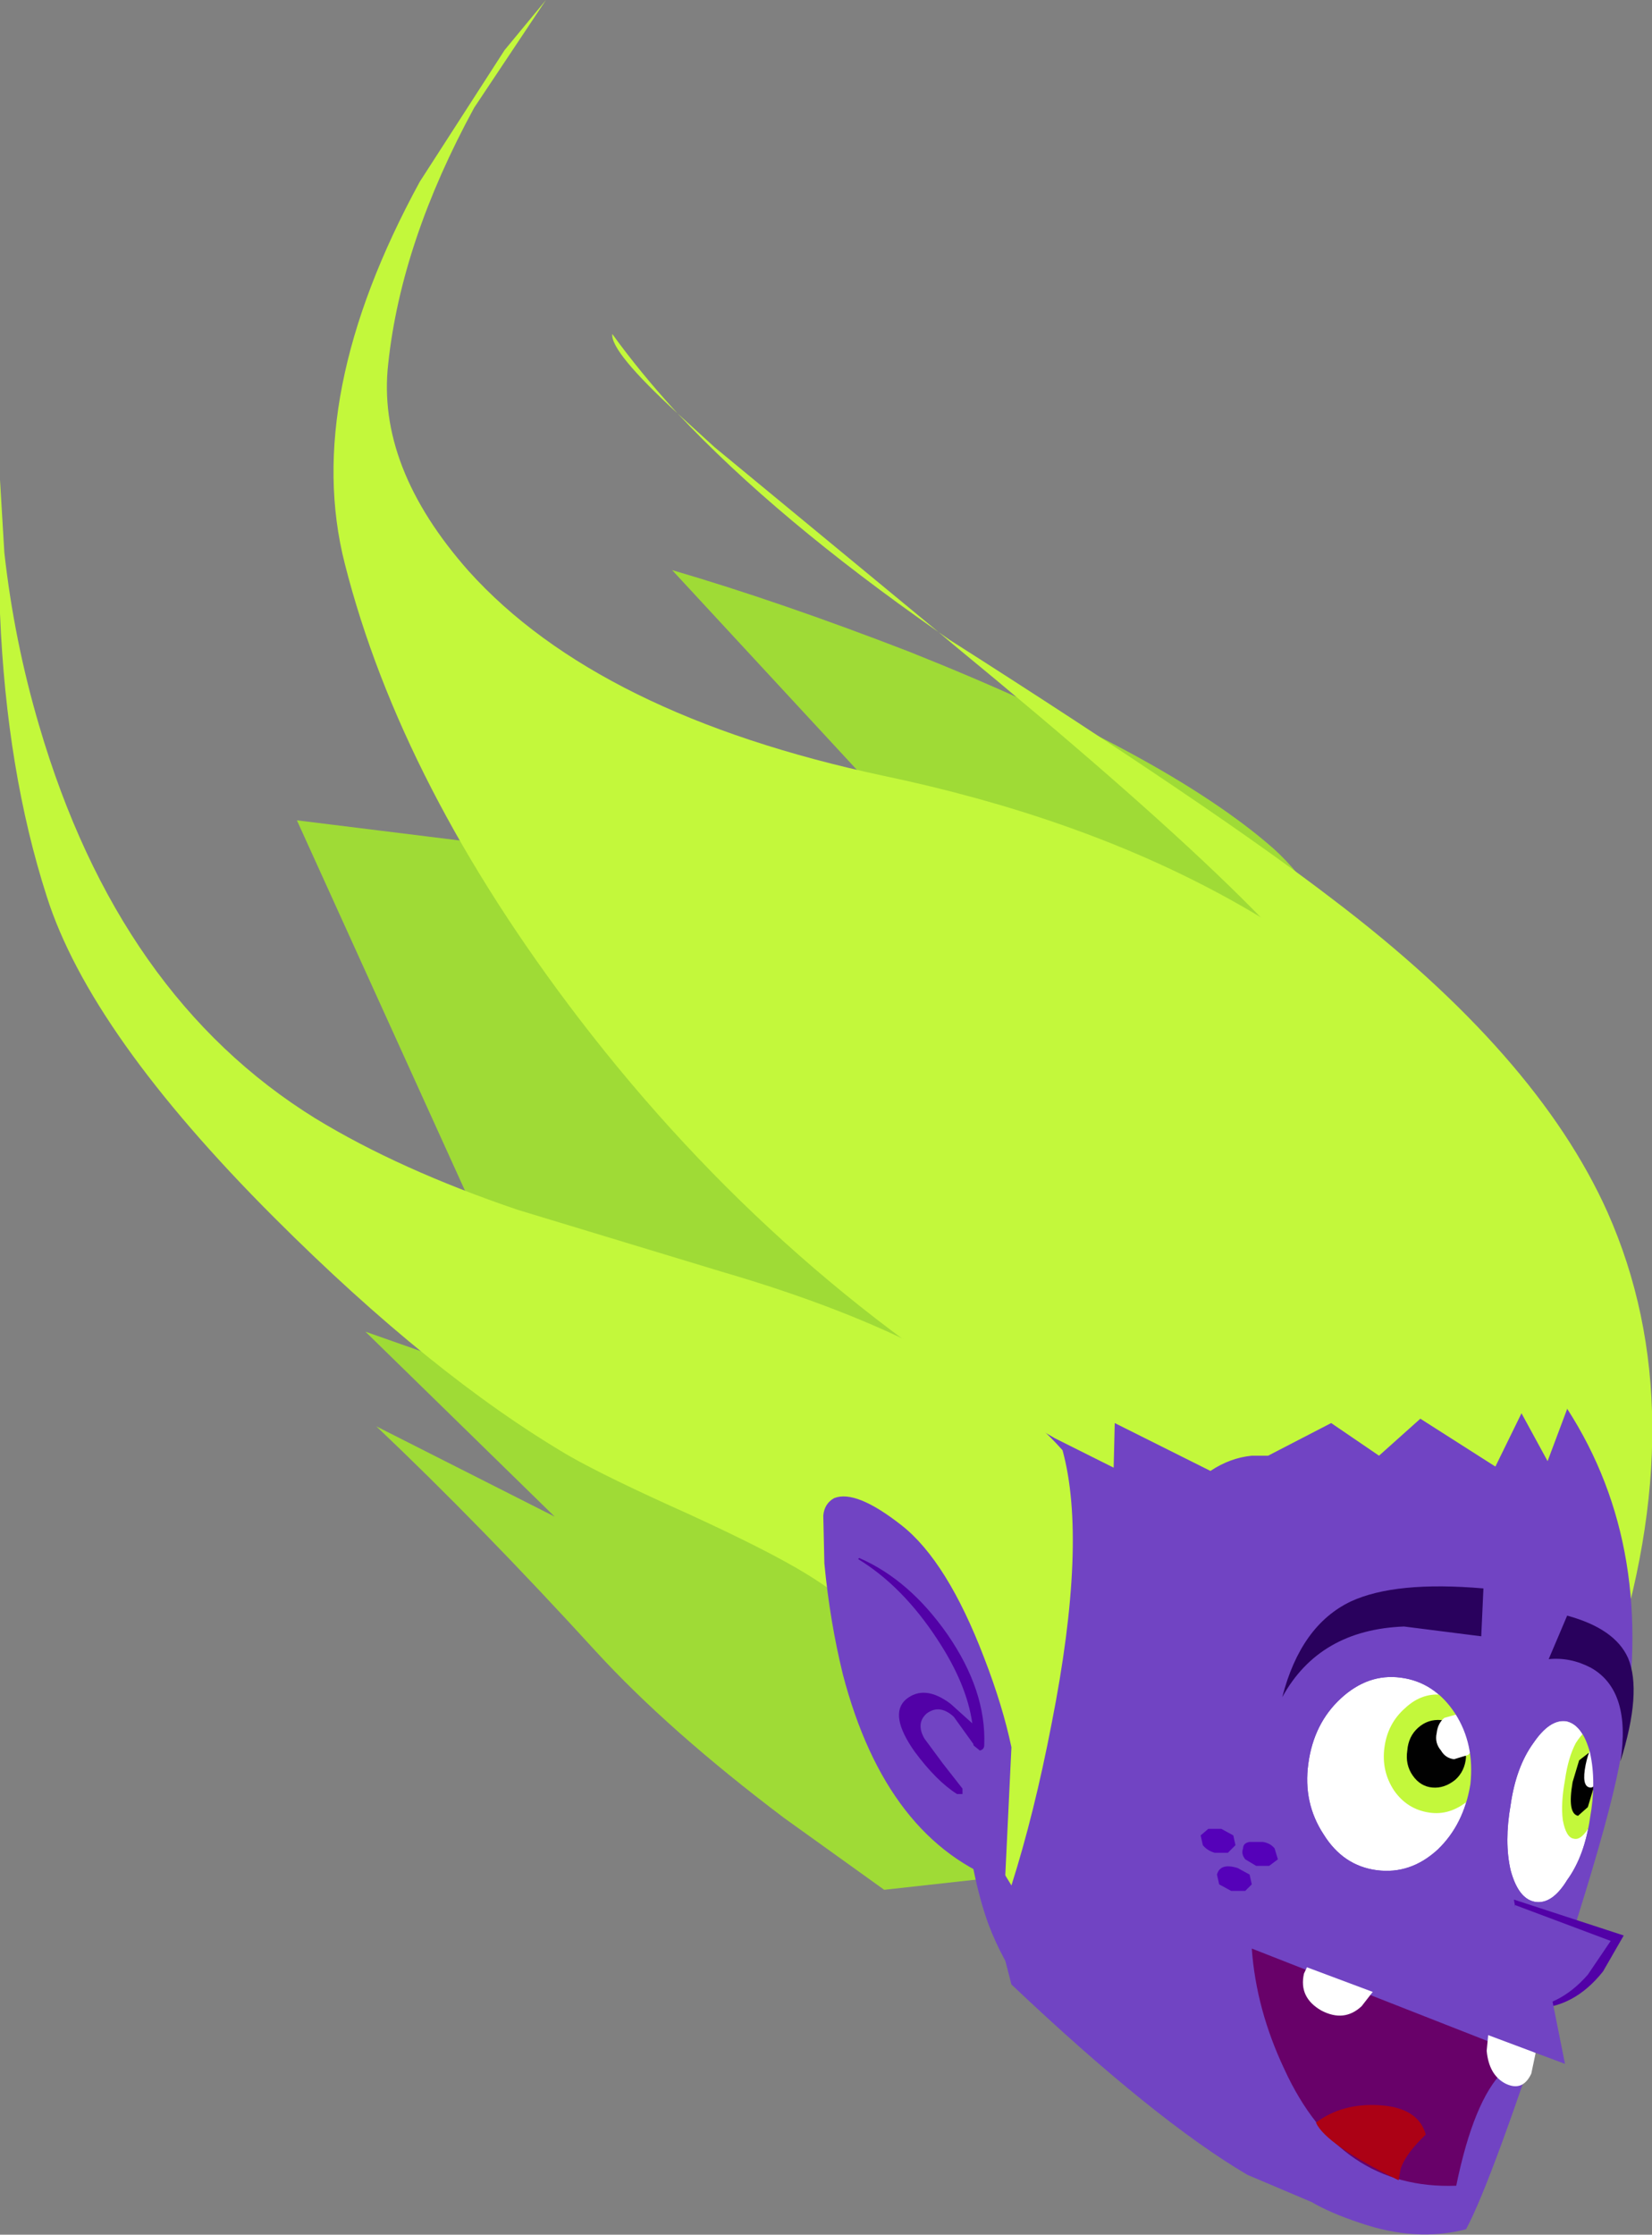
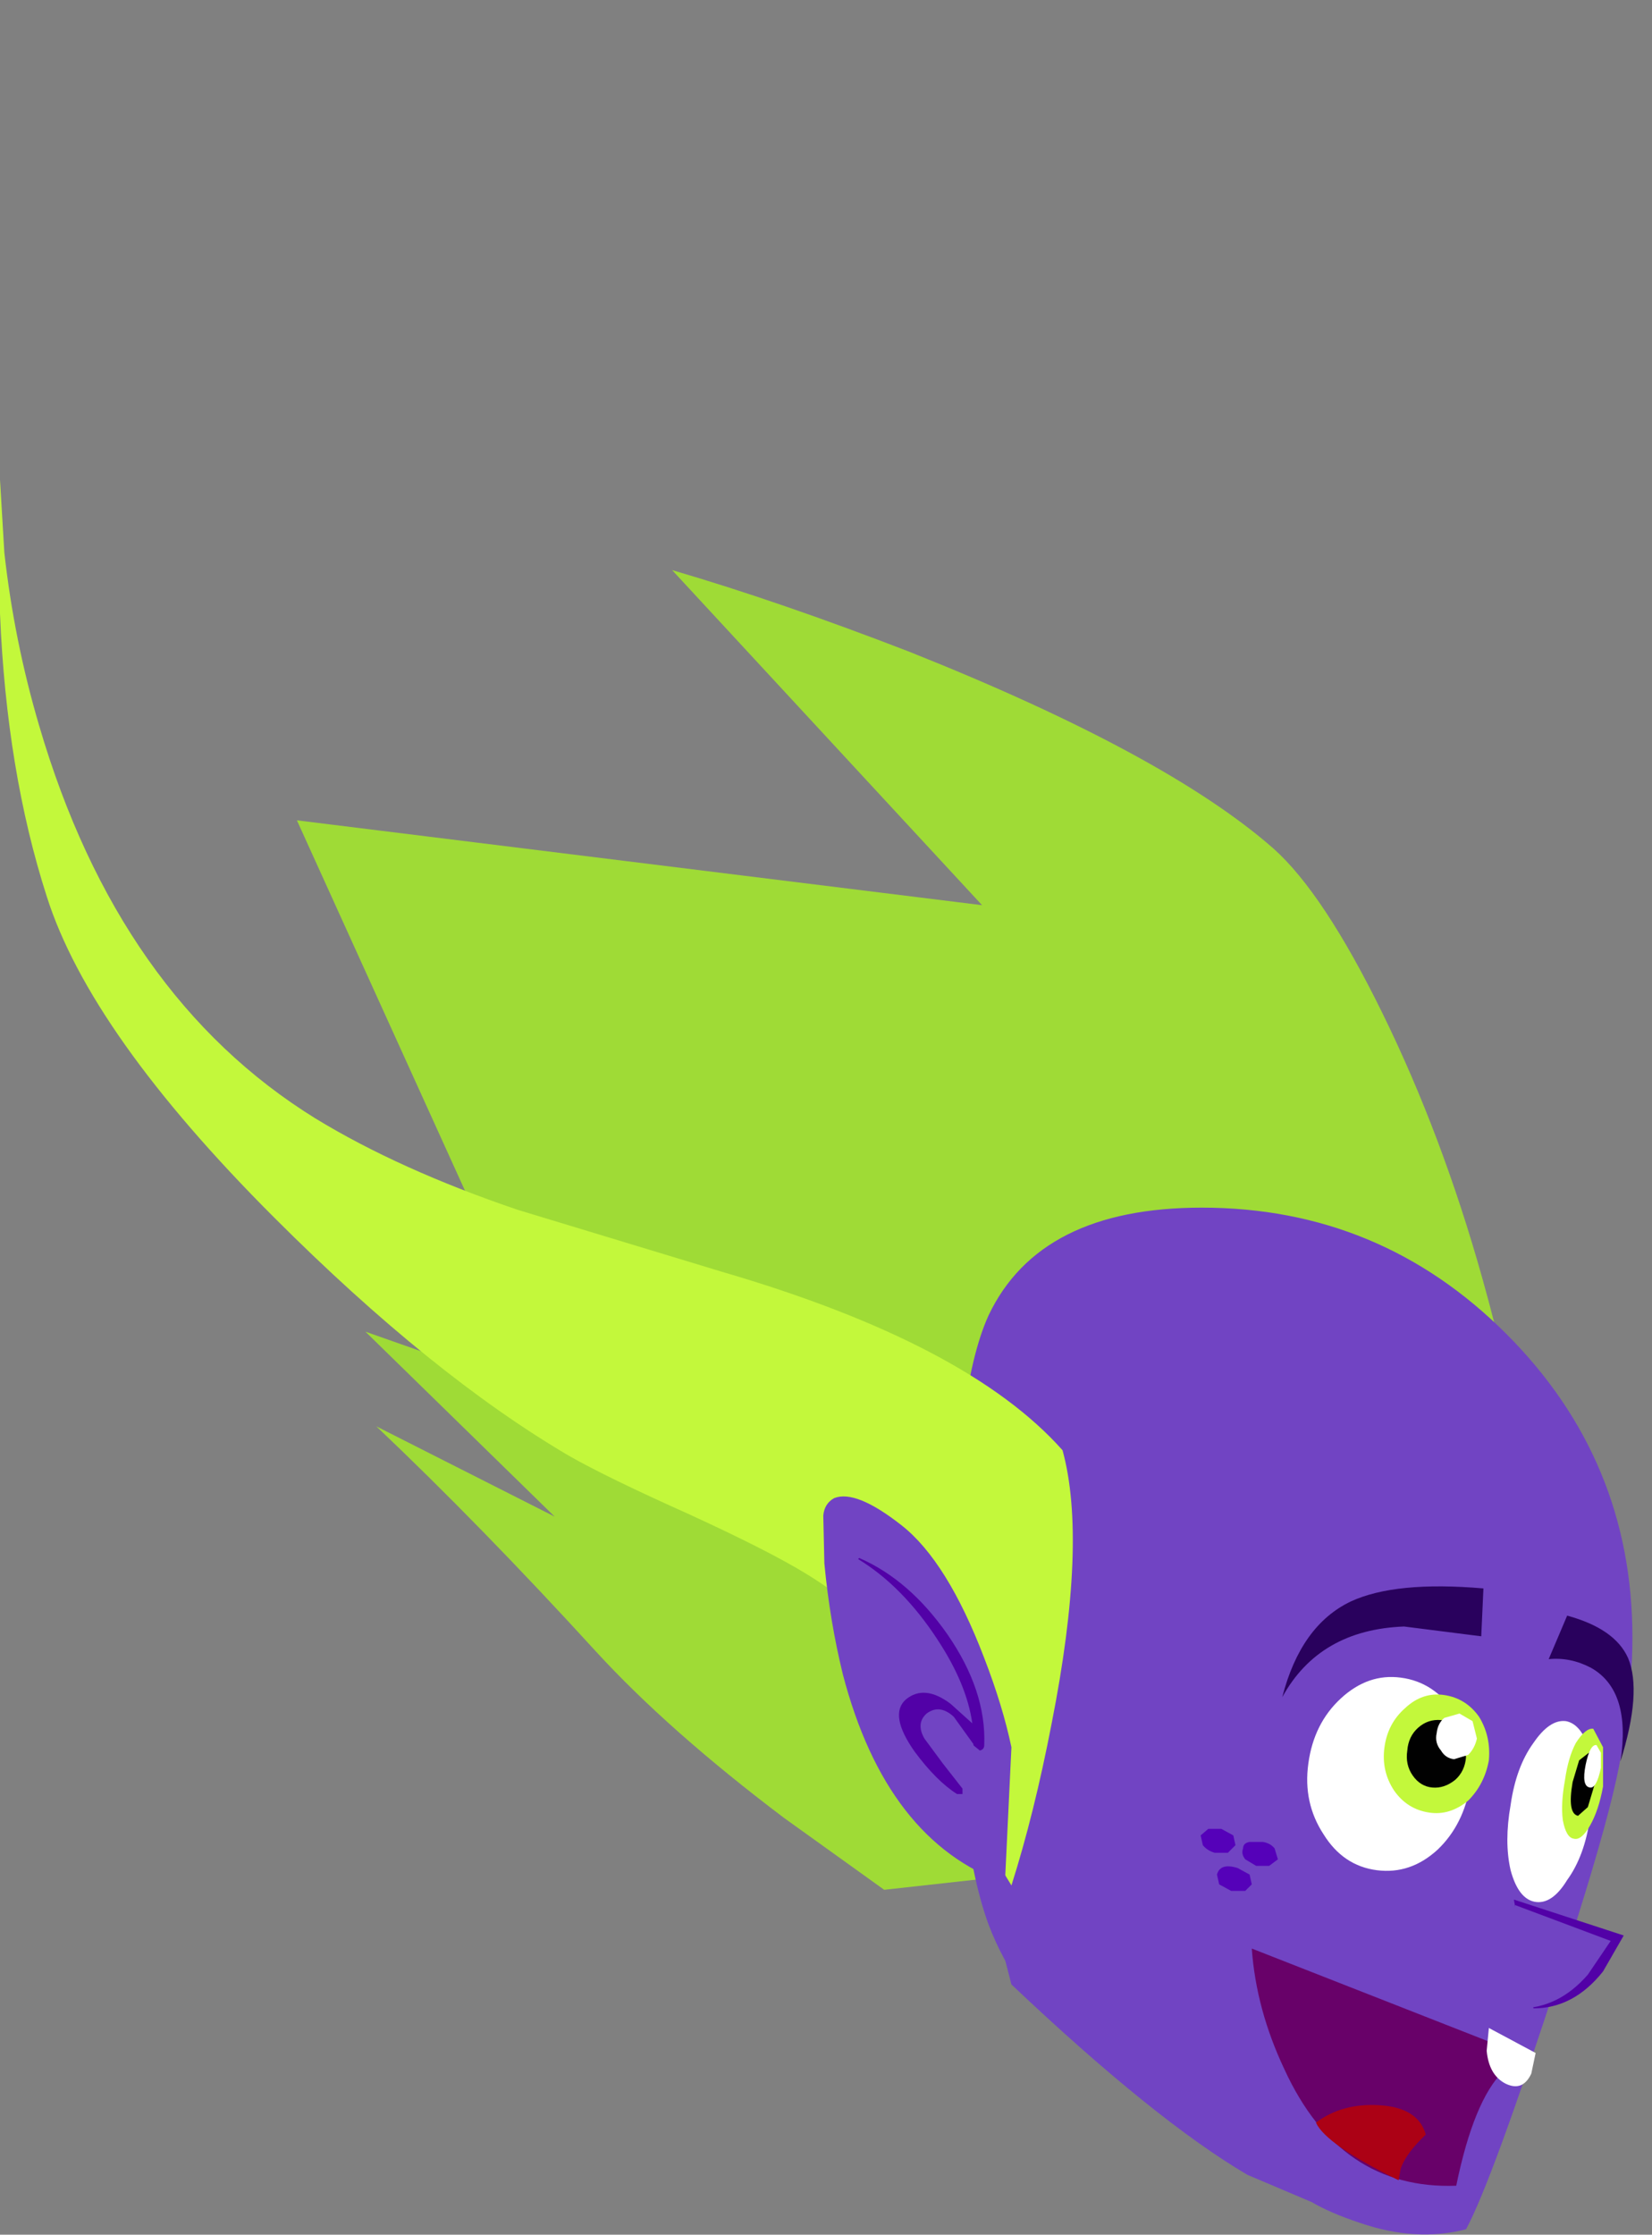
<svg xmlns="http://www.w3.org/2000/svg" height="102.7px" width="75.95px">
  <rect width="100%" height="100%" fill="#808080" stroke="none" />
  <g transform="matrix(1.0, 0.0, 0.0, 1.0, 55.55, 210.25)">
    <path d="M-10.65 -125.25 L-9.05 -119.05 Q-2.45 -112.8 1.8 -110.3 L4.75 -109.05 Q5.6 -108.55 6.95 -108.1 9.55 -107.2 11.85 -107.8 13.05 -110.0 16.2 -119.7 19.6 -130.1 19.0 -131.25 L-10.65 -125.25" fill="#7144c3" fill-rule="evenodd" stroke="none" />
    <path d="M12.6 -151.5 Q10.75 -158.1 8.0 -163.7 5.3 -169.2 3.0 -171.25 -1.95 -175.6 -13.75 -180.3 -19.7 -182.6 -24.65 -184.05 L-10.4 -168.65 -41.9 -172.55 -29.8 -145.9 -38.75 -149.05 -30.05 -140.55 -38.25 -144.7 Q-33.45 -140.15 -28.15 -134.35 -24.8 -130.7 -19.5 -126.7 L-14.9 -123.4 13.1 -126.5 Q17.25 -134.95 12.6 -151.5" fill="#9fdb36" fill-rule="evenodd" stroke="none" />
-     <path d="M-24.4 -191.25 Q-26.1 -193.1 -27.4 -194.9 -27.5 -194.1 -24.4 -191.25 -19.85 -186.4 -12.4 -181.2 L-11.75 -180.65 Q4.75 -167.1 6.25 -163.15 8.0 -158.65 5.25 -152.65 3.85 -149.65 2.15 -147.55 L3.5 -141.7 Q5.25 -135.0 7.15 -130.8 13.2 -117.25 18.5 -133.5 22.4 -145.45 18.35 -154.55 15.1 -161.8 5.75 -168.9 0.35 -173.05 -11.9 -180.85 L-12.4 -181.2 -22.7 -189.7 -24.4 -191.25" fill="#c3f83b" fill-rule="evenodd" stroke="none" />
    <path d="M-0.3 -154.75 Q-7.75 -154.75 -10.1 -149.8 -11.7 -146.3 -11.7 -136.65 -11.7 -126.15 -10.1 -121.8 -7.6 -115.25 -0.3 -115.25 7.9 -115.25 13.7 -121.0 19.5 -126.8 19.5 -135.0 19.5 -143.15 13.7 -148.95 7.9 -154.75 -0.3 -154.75" fill="#7144c3" fill-rule="evenodd" stroke="none" />
    <path d="M-12.9 -143.05 L-21.45 -146.15 Q-28.25 -139.75 -25.2 -134.0 -23.5 -130.75 -14.5 -123.6 -15.45 -126.5 -15.3 -126.85 -14.8 -128.0 -14.7 -129.4 -14.6 -131.55 -13.75 -136.3 -12.9 -140.8 -12.9 -143.05" fill="#9fdb36" fill-rule="evenodd" stroke="none" />
    <path d="M13.9 -127.3 Q13.6 -125.6 13.9 -124.3 14.25 -123.0 15.0 -122.85 15.8 -122.7 16.5 -123.85 17.3 -124.95 17.55 -126.7 17.85 -128.35 17.55 -129.7 17.2 -131.0 16.45 -131.15 15.7 -131.25 14.95 -130.15 14.15 -129.05 13.9 -127.3" fill="#ffffff" fill-rule="evenodd" stroke="none" />
    <path d="M4.6 -129.2 Q4.35 -127.4 5.3 -125.95 6.2 -124.5 7.75 -124.3 9.3 -124.1 10.55 -125.25 11.75 -126.4 12.05 -128.25 12.25 -130.1 11.35 -131.5 10.4 -132.95 8.85 -133.15 7.35 -133.35 6.1 -132.2 4.85 -131.05 4.6 -129.2" fill="#ffffff" fill-rule="evenodd" stroke="none" />
    <path d="M16.4 -128.45 Q16.2 -127.35 16.3 -126.6 16.45 -125.8 16.8 -125.75 17.15 -125.65 17.55 -126.35 17.95 -127.05 18.15 -128.15 L18.15 -129.95 17.7 -130.8 Q17.35 -130.85 16.9 -130.15 16.55 -129.5 16.4 -128.45" fill="#c3f83b" fill-rule="evenodd" stroke="none" />
    <path d="M16.75 -128.35 Q16.5 -126.9 17.0 -126.8 L17.45 -127.2 17.75 -128.2 17.75 -129.25 17.5 -129.7 17.05 -129.35 16.75 -128.35" fill="#010101" fill-rule="evenodd" stroke="none" />
    <path d="M17.35 -129.15 Q17.15 -128.15 17.55 -128.1 17.85 -128.05 18.05 -129.0 L18.05 -129.7 17.85 -130.05 Q17.55 -130.1 17.35 -129.15" fill="#ffffff" fill-rule="evenodd" stroke="none" />
    <path d="M8.1 -129.95 Q7.95 -128.85 8.55 -127.95 9.15 -127.1 10.15 -126.95 11.1 -126.8 11.95 -127.5 12.7 -128.25 12.9 -129.35 13.0 -130.45 12.45 -131.35 11.85 -132.2 10.85 -132.35 9.85 -132.5 9.05 -131.75 8.25 -131.05 8.1 -129.95" fill="#c3f83b" fill-rule="evenodd" stroke="none" />
    <path d="M9.15 -129.8 Q9.05 -129.15 9.4 -128.65 9.75 -128.15 10.3 -128.1 10.85 -128.05 11.35 -128.45 11.8 -128.85 11.85 -129.5 L11.6 -130.6 Q11.25 -131.15 10.7 -131.2 10.1 -131.25 9.65 -130.85 9.2 -130.45 9.15 -129.8" fill="#010101" fill-rule="evenodd" stroke="none" />
    <path d="M10.5 -130.6 Q10.4 -130.15 10.7 -129.8 10.9 -129.45 11.3 -129.4 L11.95 -129.6 Q12.25 -129.9 12.35 -130.35 L12.15 -131.15 11.55 -131.5 10.85 -131.3 Q10.55 -131.05 10.5 -130.6" fill="#ffffff" fill-rule="evenodd" stroke="none" />
-     <path d="M16.4 -121.15 L19.0 -131.25 1.95 -136.2 -1.15 -124.25 16.4 -121.15 M11.35 -131.5 Q12.25 -130.1 12.05 -128.25 11.75 -126.4 10.55 -125.25 9.3 -124.1 7.75 -124.3 6.2 -124.5 5.3 -125.95 4.35 -127.4 4.6 -129.2 4.85 -131.05 6.1 -132.2 7.35 -133.35 8.85 -133.15 10.4 -132.95 11.35 -131.5 M13.9 -127.3 Q14.15 -129.05 14.95 -130.15 15.7 -131.25 16.45 -131.15 17.2 -131.0 17.55 -129.7 17.85 -128.35 17.55 -126.7 17.3 -124.95 16.5 -123.85 15.8 -122.7 15.0 -122.85 14.25 -123.0 13.9 -124.3 13.6 -125.6 13.9 -127.3" fill="#7144c3" fill-rule="evenodd" stroke="none" />
-     <path d="M-39.7 -184.35 Q-37.1 -174.1 -28.9 -163.4 -19.65 -151.35 -7.05 -144.15 L-4.35 -142.8 -4.3 -144.85 0.1 -142.65 Q1.0 -143.25 2.0 -143.35 L2.75 -143.35 5.65 -144.85 7.85 -143.35 9.75 -145.05 13.2 -142.85 14.4 -145.3 15.6 -143.1 16.8 -146.3 18.4 -142.5 Q18.9 -151.45 11.95 -159.95 2.95 -170.85 -14.95 -174.6 -28.05 -177.4 -34.0 -184.0 -38.25 -188.8 -37.7 -193.55 -37.1 -199.15 -33.75 -205.3 L-30.45 -210.25 -32.35 -207.95 -36.25 -201.9 Q-41.65 -192.0 -39.7 -184.35" fill="#c3f83b" fill-rule="evenodd" stroke="none" />
    <path d="M-55.35 -184.85 L-55.55 -188.2 -55.55 -182.05 Q-55.25 -174.8 -53.4 -169.05 -51.4 -162.75 -42.95 -154.3 -35.7 -147.05 -29.4 -143.35 -27.65 -142.35 -23.85 -140.65 -20.15 -138.95 -18.45 -137.9 -12.65 -134.35 -11.95 -128.35 L-9.05 -123.6 Q-8.0 -126.9 -7.2 -131.05 -5.55 -139.4 -6.7 -143.6 -11.05 -148.5 -22.35 -151.8 L-31.75 -154.65 Q-37.2 -156.5 -41.05 -158.85 -50.1 -164.45 -53.75 -176.9 -54.9 -180.8 -55.35 -184.85" fill="#c3f83b" fill-rule="evenodd" stroke="none" />
    <path d="M-9.05 -129.95 Q-9.45 -131.85 -10.3 -134.05 -12.0 -138.5 -14.1 -140.15 -16.2 -141.8 -17.2 -141.4 -17.65 -141.15 -17.7 -140.6 L-17.65 -138.4 Q-17.4 -135.75 -16.8 -133.3 -14.8 -125.65 -9.35 -123.7 L-9.05 -129.95" fill="#7144c3" fill-rule="evenodd" stroke="none" />
    <path d="M14.05 -122.95 L14.95 -117.95 Q16.8 -117.95 18.15 -119.65 L19.1 -121.3 14.05 -122.95" fill="#5201a7" fill-rule="evenodd" stroke="none" />
    <path d="M14.1 -122.7 L14.3 -117.95 Q16.1 -117.95 17.45 -119.5 L18.5 -121.05 14.1 -122.7" fill="#7144c3" fill-rule="evenodd" stroke="none" />
    <path d="M14.75 -115.7 L2.0 -120.7 Q2.2 -117.9 3.5 -115.15 6.05 -109.6 11.4 -109.8 12.2 -113.7 13.55 -115.05 L14.75 -115.7" fill="#680169" fill-rule="evenodd" stroke="none" />
-     <path d="M7.75 -118.95 L4.85 -120.5 4.4 -119.55 Q4.15 -118.45 5.2 -117.85 6.25 -117.3 7.05 -118.05 L7.75 -118.95" fill="#ffffff" fill-rule="evenodd" stroke="none" />
-     <path d="M15.05 -115.9 L12.9 -117.05 12.8 -116.0 Q12.9 -114.9 13.65 -114.5 14.45 -114.1 14.85 -114.95 L15.05 -115.9" fill="#ffffff" fill-rule="evenodd" stroke="none" />
-     <path d="M15.45 -120.15 L2.1 -120.75 16.4 -115.4 15.45 -120.15" fill="#7144c3" fill-rule="evenodd" stroke="none" />
+     <path d="M15.05 -115.9 L12.9 -117.05 12.8 -116.0 Q12.9 -114.9 13.65 -114.5 14.45 -114.1 14.85 -114.95 " fill="#ffffff" fill-rule="evenodd" stroke="none" />
    <path d="M1.25 -125.45 L1.15 -125.9 0.6 -126.2 0.0 -126.2 -0.35 -125.9 -0.25 -125.45 Q-0.05 -125.2 0.3 -125.1 L0.9 -125.1 1.25 -125.45" fill="#5501b9" fill-rule="evenodd" stroke="none" />
    <path d="M3.2 -124.8 L3.05 -125.3 Q2.85 -125.55 2.5 -125.6 L1.9 -125.6 Q1.6 -125.55 1.6 -125.3 1.5 -125.05 1.7 -124.8 L2.2 -124.5 2.8 -124.5 3.2 -124.8" fill="#5501b9" fill-rule="evenodd" stroke="none" />
    <path d="M2.0 -123.65 L1.9 -124.1 1.35 -124.4 Q0.55 -124.65 0.4 -124.1 L0.5 -123.65 1.05 -123.35 1.7 -123.35 2.0 -123.65" fill="#5501b9" fill-rule="evenodd" stroke="none" />
    <path d="M-16.05 -138.65 L-16.1 -138.6 Q-14.05 -137.35 -12.45 -134.9 -11.1 -132.85 -10.85 -131.05 L-11.85 -131.95 Q-13.05 -132.85 -13.9 -132.15 -14.7 -131.45 -13.5 -129.75 -12.5 -128.4 -11.55 -127.8 L-11.3 -127.8 -11.3 -128.05 -12.2 -129.2 -13.05 -130.35 Q-13.45 -131.05 -12.95 -131.5 -12.35 -131.95 -11.7 -131.35 L-10.8 -130.1 -10.8 -130.05 -10.75 -130.0 -10.5 -129.8 Q-10.3 -129.85 -10.3 -130.05 -10.2 -132.55 -12.0 -135.15 -13.75 -137.65 -16.05 -138.65" fill="#5201a7" fill-rule="evenodd" stroke="none" />
    <path d="M4.95 -112.7 Q5.4 -111.7 8.75 -110.05 L8.85 -110.6 Q9.1 -111.3 10.0 -112.15 9.65 -113.4 7.85 -113.5 6.15 -113.6 4.95 -112.7" fill="#ac0115" fill-rule="evenodd" stroke="none" />
    <path d="M12.65 -137.25 Q8.6 -137.6 6.55 -136.65 4.25 -135.55 3.4 -132.25 5.1 -135.35 9.0 -135.5 L12.55 -135.05 12.65 -137.25" fill="#29015d" fill-rule="evenodd" stroke="none" />
    <path d="M16.5 -136.0 L15.65 -134.0 Q16.65 -134.1 17.6 -133.6 19.45 -132.55 18.95 -129.3 19.95 -132.5 19.3 -134.05 18.7 -135.4 16.5 -136.0" fill="#29015d" fill-rule="evenodd" stroke="none" />
  </g>
</svg>